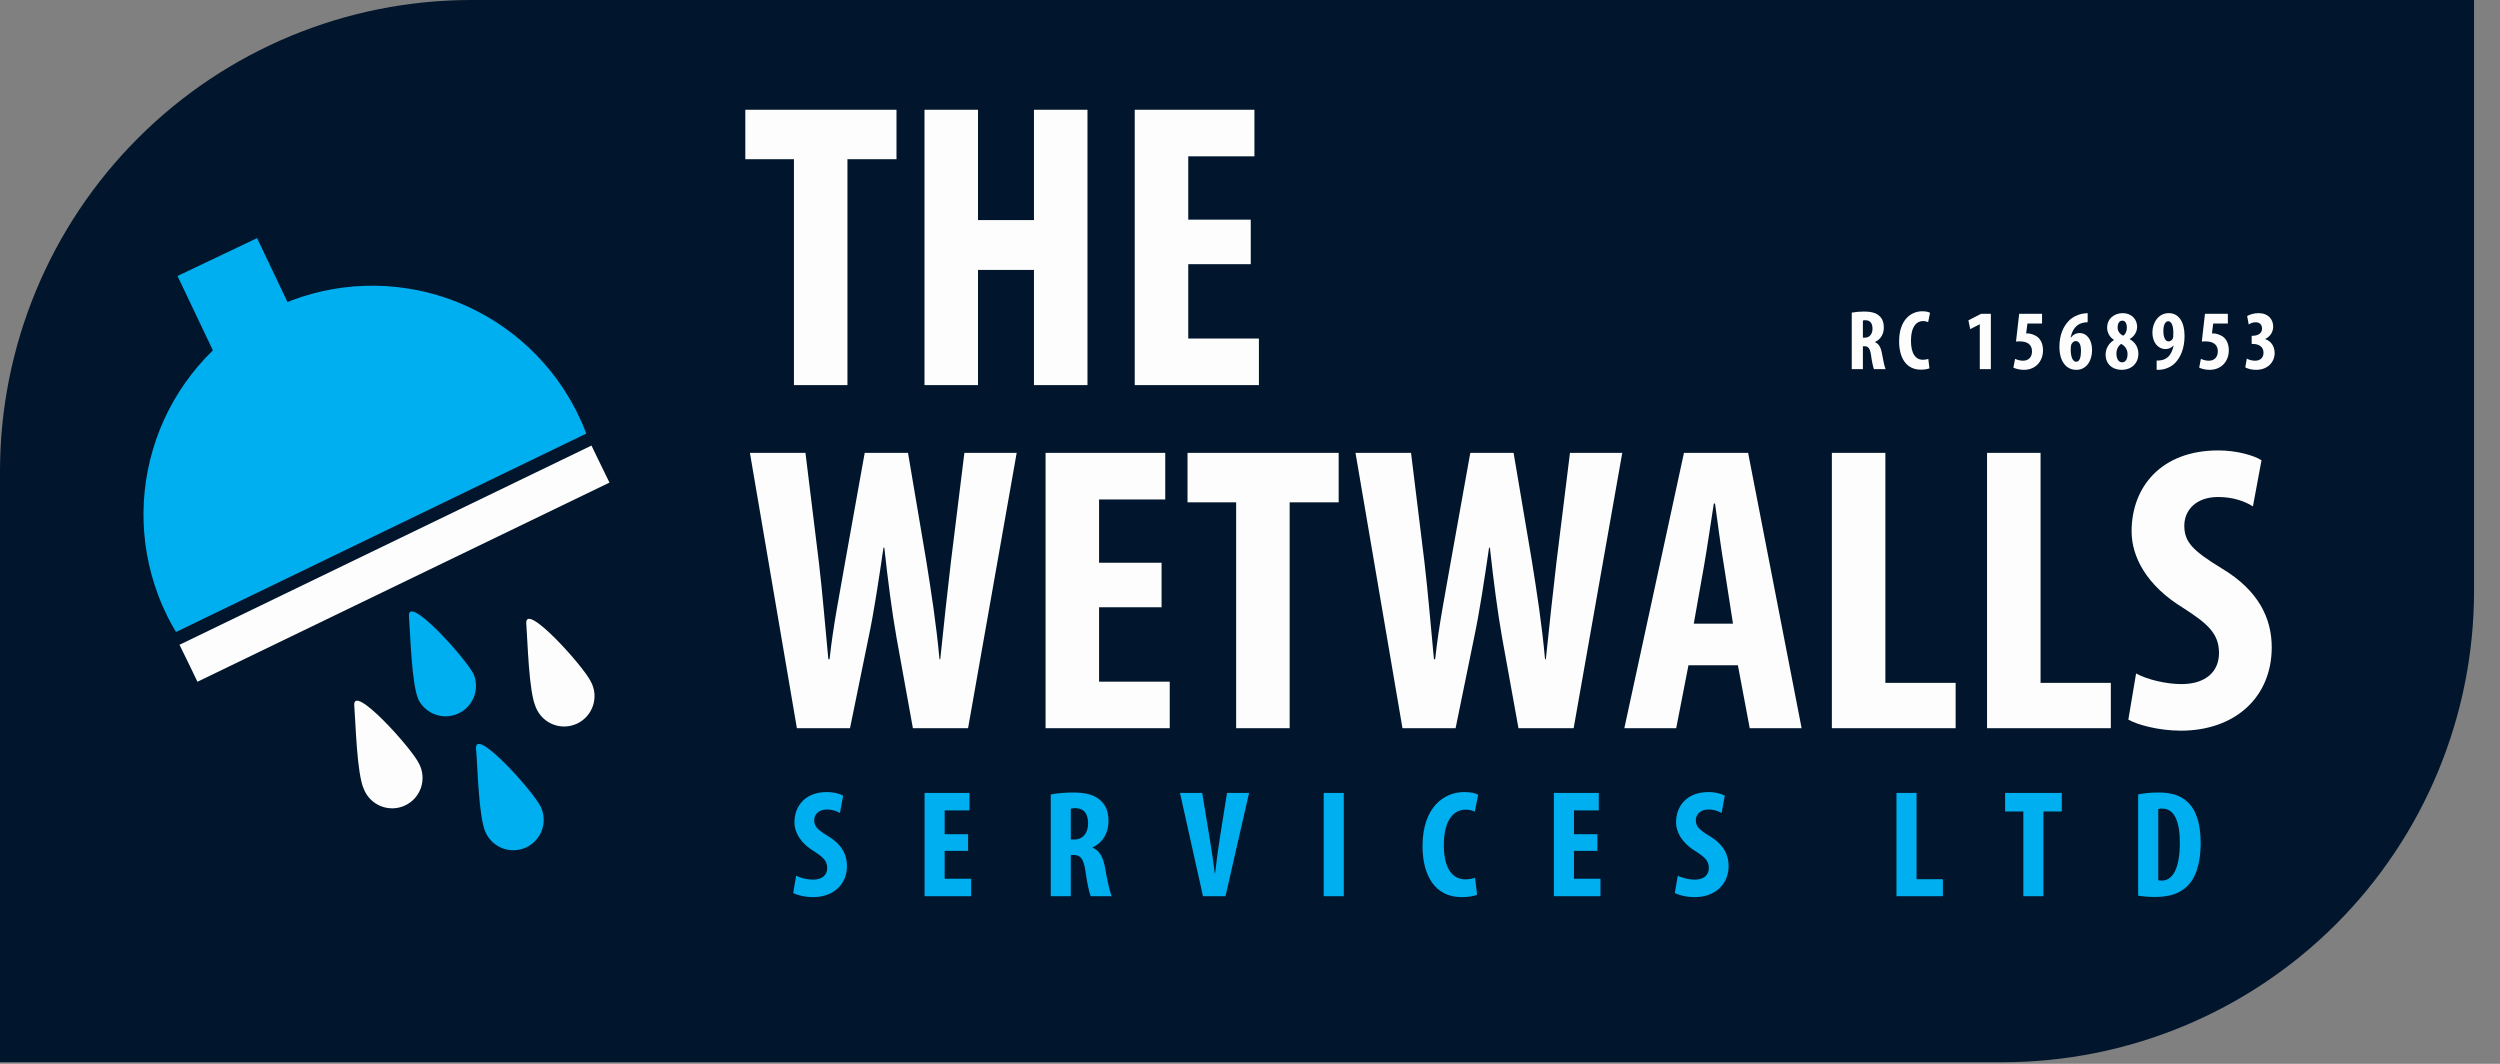
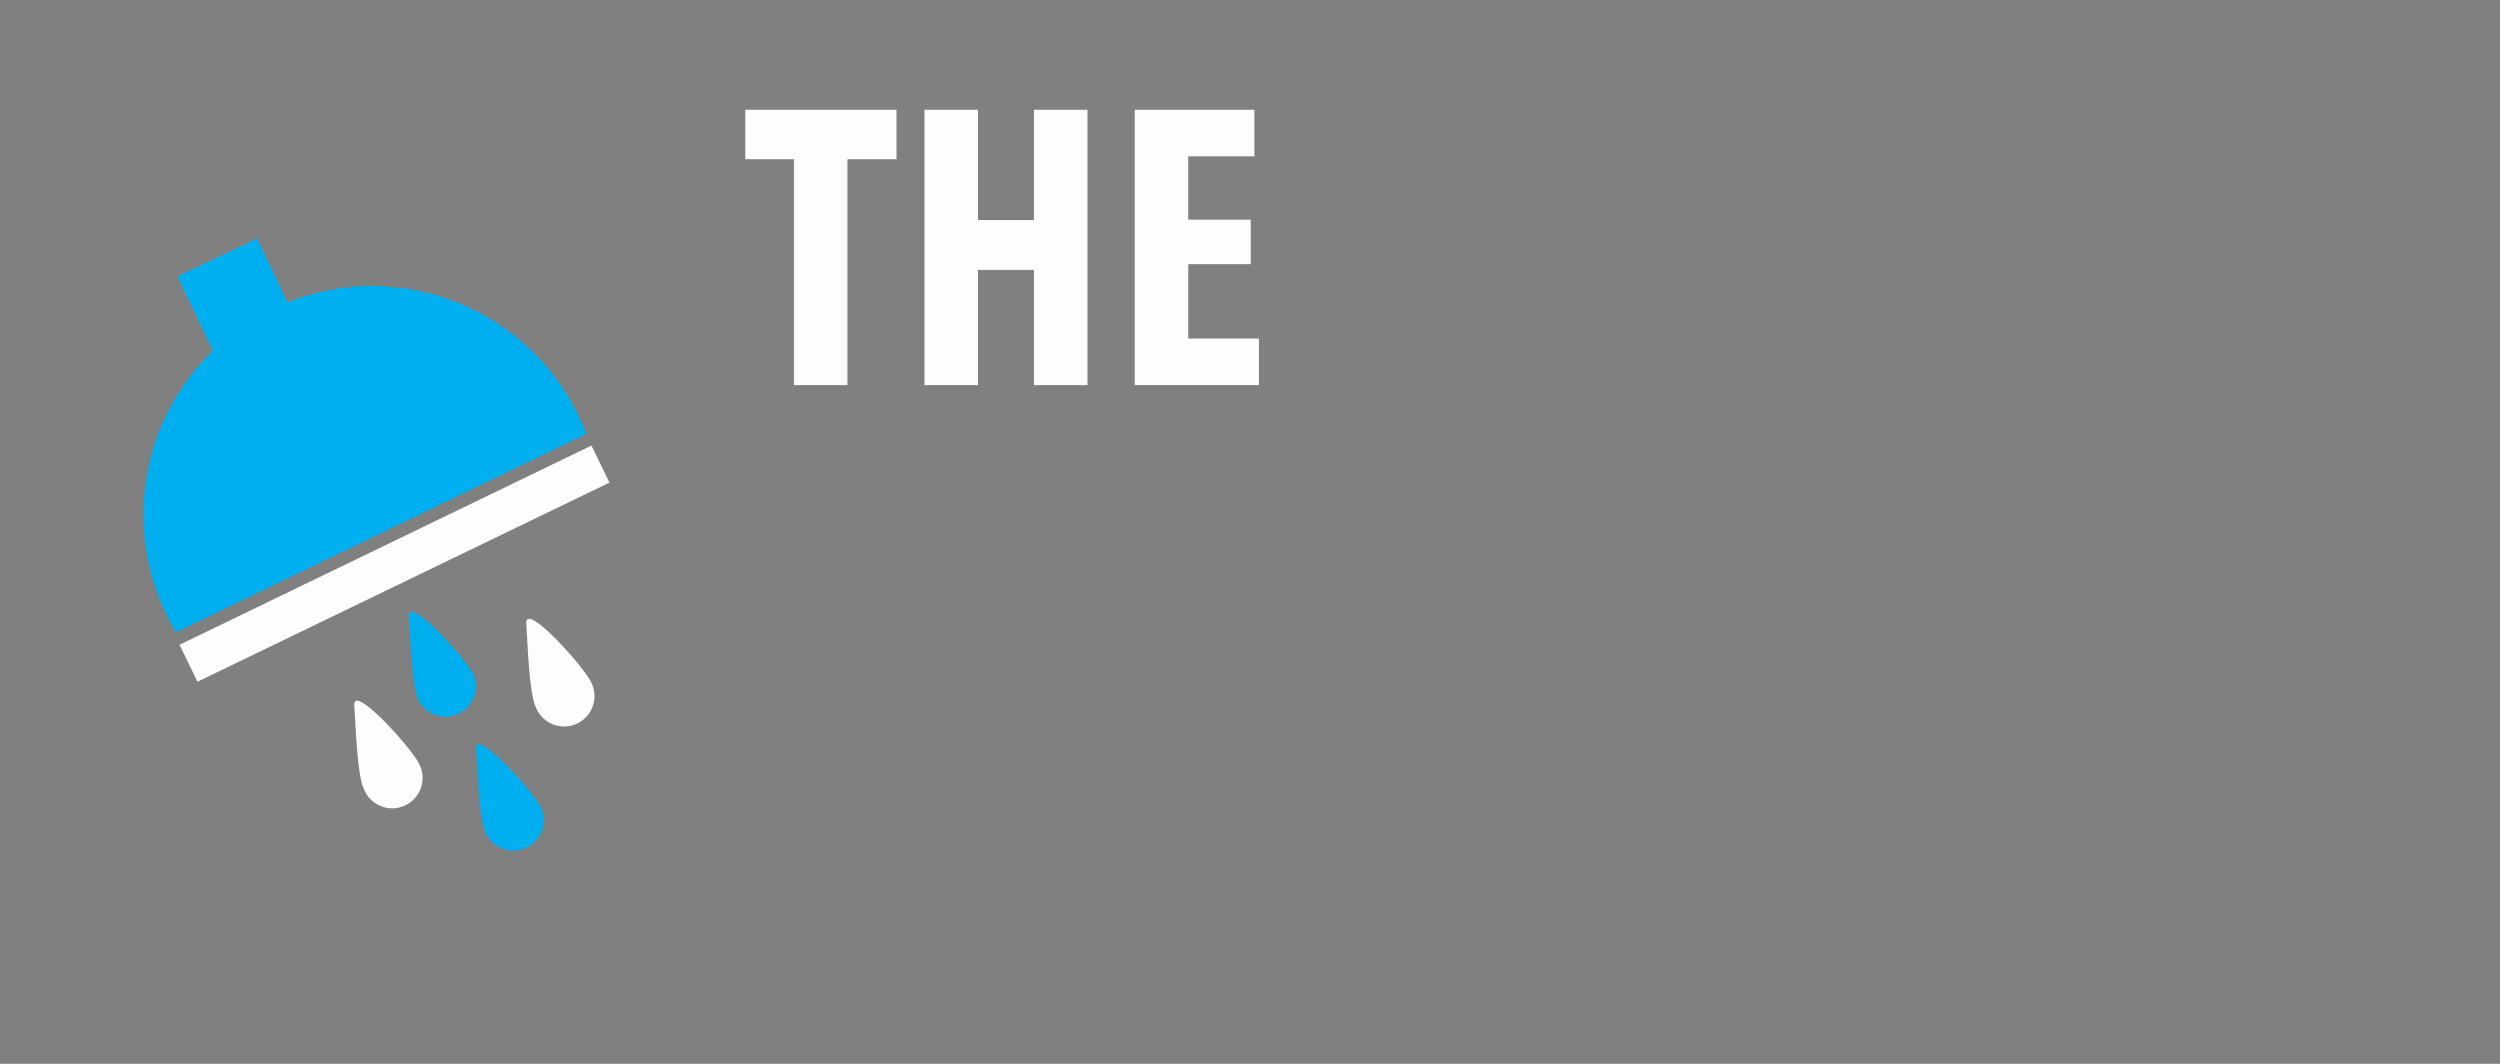
<svg xmlns="http://www.w3.org/2000/svg" width="94" height="40" viewBox="0 0 94 40" fill="none">
  <rect x="0" y="0" width="94" height="40" fill="#808080" stroke="none" />
  <g clip-path="url(#clip0_40_360)">
-     <path d="M17.722 0H93.024V22.218C93.024 26.918 91.157 31.425 87.834 34.749C84.51 38.072 80.002 39.939 75.302 39.939H0V17.722C0 13.021 1.867 8.514 5.191 5.191C8.514 1.867 13.021 0 17.722 0Z" fill="#01162C" />
    <path d="M29.852 14.48V5.986H28.024V4.127H33.708V5.986H31.864V14.48H29.852ZM34.761 4.127H36.773V8.275H38.877V4.127H40.889V14.48H38.877V10.149H36.773V14.48H34.761V4.127ZM47.028 8.259V9.933H44.678V12.729H47.335V14.48H42.666V4.127H47.166V5.878H44.678V8.259H47.028Z" fill="#FDFDFD" />
-     <path d="M31.96 27.381H29.963L28.197 17.028H30.285L30.792 21.16C30.931 22.343 31.023 23.525 31.146 24.785H31.192C31.33 23.51 31.56 22.389 31.775 21.145L32.513 17.028H34.141L34.832 21.114C35.016 22.281 35.201 23.433 35.324 24.785H35.354C35.492 23.433 35.615 22.327 35.754 21.129L36.261 17.028H38.227L36.399 27.381H34.325L33.711 23.986C33.542 23.034 33.388 21.851 33.25 20.592H33.219C33.035 21.836 32.866 22.988 32.651 24.002L31.96 27.381ZM43.675 21.16V22.834H41.325V25.63H43.982V27.381H39.313V17.028H43.813V18.779H41.325V21.16H43.675ZM46.479 27.381V18.887H44.651V17.028H50.334V18.887H48.491V27.381H46.479ZM54.73 27.381H52.733L50.967 17.028H53.055L53.562 21.16C53.701 22.343 53.793 23.525 53.916 24.785H53.962C54.1 23.51 54.33 22.389 54.545 21.145L55.283 17.028H56.911L57.602 21.114C57.786 22.281 57.971 23.433 58.093 24.785H58.124C58.263 23.433 58.385 22.327 58.524 21.129L59.031 17.028H60.997L59.169 27.381H57.095L56.481 23.986C56.312 23.034 56.158 21.851 56.02 20.592H55.989C55.805 21.836 55.636 22.988 55.421 24.002L54.73 27.381ZM65.345 25.015H63.486L63.025 27.381H61.075L63.317 17.028H65.729L67.741 27.381H65.79L65.345 25.015ZM63.686 23.449H65.16L64.823 21.283C64.715 20.653 64.577 19.609 64.485 18.933H64.439C64.331 19.624 64.177 20.684 64.07 21.283L63.686 23.449ZM68.878 27.381V17.028H70.89V25.676H73.532V27.381H68.878ZM74.713 27.381V17.028H76.725V25.676H79.367V27.381H74.713ZM80.025 27.058L80.317 25.323C80.732 25.553 81.454 25.722 82.022 25.722C82.959 25.722 83.435 25.23 83.435 24.555C83.435 23.802 82.975 23.433 82.099 22.865C80.686 22.005 80.148 20.914 80.148 19.977C80.148 18.318 81.254 16.936 83.405 16.936C84.096 16.936 84.741 17.12 85.033 17.305L84.71 19.04C84.418 18.856 83.973 18.687 83.405 18.687C82.544 18.687 82.13 19.209 82.13 19.762C82.13 20.377 82.437 20.699 83.543 21.375C84.925 22.204 85.417 23.249 85.417 24.34C85.417 26.229 84.019 27.473 82.007 27.473C81.177 27.473 80.379 27.258 80.025 27.058Z" fill="#FDFDFD" />
-     <path d="M29.825 33.577L29.934 32.926C30.09 33.012 30.36 33.075 30.573 33.075C30.925 33.075 31.103 32.891 31.103 32.638C31.103 32.355 30.931 32.217 30.602 32.004C30.072 31.682 29.871 31.273 29.871 30.921C29.871 30.299 30.285 29.781 31.092 29.781C31.351 29.781 31.593 29.85 31.702 29.919L31.581 30.57C31.472 30.501 31.305 30.437 31.092 30.437C30.769 30.437 30.614 30.633 30.614 30.841C30.614 31.071 30.729 31.192 31.144 31.445C31.662 31.756 31.846 32.148 31.846 32.557C31.846 33.266 31.322 33.732 30.568 33.732C30.257 33.732 29.957 33.651 29.825 33.577ZM36.4 31.365V31.993H35.519V33.041H36.515V33.698H34.764V29.815H36.452V30.472H35.519V31.365H36.4ZM39.508 33.698V29.873C39.744 29.827 40.044 29.798 40.331 29.798C40.746 29.798 41.121 29.861 41.368 30.086C41.605 30.299 41.679 30.558 41.679 30.892C41.679 31.307 41.472 31.682 41.08 31.86V31.872C41.345 31.981 41.478 32.223 41.553 32.644C41.627 33.075 41.731 33.554 41.8 33.698H41.011C40.959 33.588 40.873 33.197 40.815 32.764C40.746 32.286 40.625 32.148 40.378 32.148H40.262V33.698H39.508ZM40.262 30.409V31.566H40.401C40.729 31.566 40.913 31.301 40.913 30.962C40.913 30.628 40.781 30.397 40.447 30.386C40.378 30.386 40.303 30.391 40.262 30.409ZM46.078 33.698H45.232L44.368 29.815H45.203L45.479 31.491C45.543 31.912 45.623 32.384 45.675 32.839H45.687C45.739 32.379 45.802 31.912 45.871 31.474L46.136 29.815H46.965L46.078 33.698ZM49.771 29.815H50.526V33.698H49.771V29.815ZM55.463 33.006L55.538 33.64C55.428 33.692 55.215 33.732 54.956 33.732C53.959 33.732 53.487 32.92 53.487 31.814C53.487 30.351 54.299 29.781 55.054 29.781C55.319 29.781 55.503 29.833 55.578 29.884L55.451 30.518C55.365 30.478 55.267 30.443 55.1 30.443C54.673 30.443 54.288 30.812 54.288 31.774C54.288 32.701 54.639 33.064 55.1 33.064C55.226 33.064 55.37 33.035 55.463 33.006ZM60.062 31.365V31.993H59.181V33.041H60.177V33.698H58.426V29.815H60.114V30.472H59.181V31.365H60.062ZM62.974 33.577L63.084 32.926C63.239 33.012 63.51 33.075 63.723 33.075C64.074 33.075 64.253 32.891 64.253 32.638C64.253 32.355 64.08 32.217 63.752 32.004C63.222 31.682 63.02 31.273 63.02 30.921C63.02 30.299 63.435 29.781 64.241 29.781C64.501 29.781 64.742 29.85 64.852 29.919L64.731 30.57C64.621 30.501 64.454 30.437 64.241 30.437C63.919 30.437 63.763 30.633 63.763 30.841C63.763 31.071 63.878 31.192 64.293 31.445C64.811 31.756 64.996 32.148 64.996 32.557C64.996 33.266 64.472 33.732 63.717 33.732C63.406 33.732 63.107 33.651 62.974 33.577ZM71.307 33.698V29.815H72.062V33.058H73.053V33.698H71.307ZM76.078 33.698V30.512H75.392V29.815H77.523V30.512H76.832V33.698H76.078ZM80.395 33.68V29.873C80.585 29.827 80.862 29.798 81.161 29.798C81.651 29.798 81.991 29.913 82.239 30.144C82.573 30.443 82.745 30.956 82.745 31.71C82.745 32.494 82.544 33.053 82.204 33.352C81.939 33.6 81.559 33.726 81.023 33.726C80.781 33.726 80.545 33.703 80.395 33.68ZM81.15 30.42V33.099C81.19 33.11 81.242 33.11 81.282 33.11C81.645 33.11 81.962 32.753 81.962 31.682C81.962 30.887 81.755 30.403 81.3 30.403C81.248 30.403 81.196 30.403 81.15 30.42Z" fill="#00AFEF" />
-     <path d="M69.626 13.88V11.755C69.757 11.73 69.923 11.714 70.083 11.714C70.314 11.714 70.522 11.749 70.659 11.874C70.79 11.992 70.832 12.136 70.832 12.322C70.832 12.552 70.717 12.76 70.499 12.859V12.866C70.646 12.926 70.72 13.061 70.762 13.294C70.803 13.534 70.861 13.8 70.899 13.88H70.461C70.432 13.819 70.384 13.602 70.352 13.362C70.314 13.096 70.246 13.019 70.109 13.019H70.045V13.88H69.626ZM70.045 12.053V12.696H70.122C70.304 12.696 70.406 12.549 70.406 12.36C70.406 12.174 70.333 12.046 70.147 12.04C70.109 12.04 70.067 12.043 70.045 12.053ZM72.505 13.496L72.546 13.848C72.486 13.877 72.367 13.899 72.223 13.899C71.669 13.899 71.407 13.448 71.407 12.834C71.407 12.021 71.858 11.704 72.278 11.704C72.425 11.704 72.527 11.733 72.569 11.762L72.498 12.114C72.45 12.091 72.396 12.072 72.303 12.072C72.066 12.072 71.852 12.277 71.852 12.811C71.852 13.326 72.047 13.528 72.303 13.528C72.374 13.528 72.454 13.512 72.505 13.496ZM74.44 13.88V12.194H74.433L74.081 12.376L74.011 12.046L74.488 11.8H74.856V13.88H74.44ZM76.781 11.8V12.165H76.231L76.183 12.539C76.202 12.536 76.222 12.536 76.244 12.536C76.334 12.539 76.516 12.581 76.638 12.693C76.753 12.805 76.817 12.962 76.817 13.173C76.817 13.576 76.548 13.906 76.094 13.906C75.946 13.906 75.786 13.867 75.703 13.822L75.767 13.493C75.844 13.528 75.95 13.563 76.065 13.563C76.269 13.563 76.404 13.432 76.404 13.211C76.404 12.93 76.193 12.837 75.953 12.837C75.895 12.837 75.847 12.837 75.802 12.843L75.921 11.8H76.781ZM78.496 11.774V12.114C78.445 12.117 78.387 12.123 78.323 12.136C78.048 12.194 77.91 12.427 77.856 12.69H77.869C77.942 12.59 78.051 12.523 78.192 12.523C78.47 12.523 78.662 12.776 78.662 13.166C78.662 13.534 78.474 13.906 78.067 13.906C77.674 13.906 77.434 13.563 77.434 13.045C77.434 12.59 77.581 12.283 77.773 12.078C77.91 11.928 78.115 11.832 78.285 11.797C78.384 11.781 78.454 11.778 78.496 11.774ZM78.067 13.602C78.202 13.602 78.246 13.416 78.246 13.166C78.243 12.99 78.189 12.824 78.051 12.824C77.984 12.824 77.917 12.869 77.878 12.962C77.869 12.987 77.859 13.048 77.859 13.147C77.859 13.419 77.936 13.602 78.067 13.602ZM79.484 12.786V12.779C79.305 12.664 79.228 12.485 79.228 12.322C79.228 11.982 79.497 11.774 79.817 11.774C80.115 11.774 80.355 11.976 80.355 12.286C80.355 12.424 80.3 12.613 80.079 12.747V12.754C80.271 12.859 80.403 13.051 80.403 13.298C80.403 13.682 80.121 13.906 79.778 13.906C79.42 13.906 79.171 13.678 79.171 13.339C79.171 13.08 79.311 12.894 79.484 12.786ZM79.791 13.624C79.926 13.624 79.996 13.49 79.996 13.314C79.996 13.118 79.874 12.99 79.756 12.93C79.65 13.003 79.577 13.131 79.577 13.294C79.577 13.474 79.65 13.624 79.791 13.624ZM79.801 12.056C79.676 12.056 79.622 12.181 79.622 12.309C79.622 12.456 79.705 12.558 79.826 12.622C79.916 12.578 79.971 12.446 79.971 12.325C79.971 12.184 79.922 12.056 79.801 12.056ZM81.09 13.906V13.557C81.17 13.557 81.211 13.554 81.279 13.541C81.362 13.525 81.451 13.483 81.525 13.416C81.615 13.33 81.691 13.182 81.727 12.997H81.717C81.65 13.07 81.554 13.125 81.419 13.125C81.151 13.125 80.93 12.885 80.93 12.504C80.93 12.146 81.147 11.774 81.547 11.774C81.935 11.774 82.139 12.126 82.139 12.629C82.139 13.099 81.989 13.429 81.797 13.634C81.669 13.771 81.487 13.864 81.282 13.896C81.218 13.906 81.154 13.906 81.09 13.906ZM81.525 12.078C81.419 12.078 81.336 12.216 81.343 12.469C81.346 12.67 81.41 12.837 81.538 12.837C81.611 12.837 81.675 12.782 81.698 12.728C81.714 12.69 81.717 12.645 81.717 12.507C81.717 12.232 81.64 12.078 81.525 12.078ZM83.767 11.8V12.165H83.217L83.169 12.539C83.188 12.536 83.207 12.536 83.23 12.536C83.32 12.539 83.502 12.581 83.624 12.693C83.739 12.805 83.803 12.962 83.803 13.173C83.803 13.576 83.534 13.906 83.079 13.906C82.932 13.906 82.772 13.867 82.689 13.822L82.753 13.493C82.83 13.528 82.936 13.563 83.051 13.563C83.255 13.563 83.39 13.432 83.39 13.211C83.39 12.93 83.179 12.837 82.939 12.837C82.881 12.837 82.833 12.837 82.788 12.843L82.907 11.8H83.767ZM84.423 13.813L84.48 13.483C84.564 13.531 84.682 13.563 84.791 13.563C84.996 13.563 85.108 13.438 85.108 13.262C85.108 13.032 84.928 12.936 84.72 12.933H84.663V12.626H84.704C84.858 12.622 85.053 12.558 85.053 12.357C85.053 12.206 84.96 12.117 84.813 12.117C84.717 12.117 84.628 12.149 84.551 12.2L84.493 11.883C84.58 11.829 84.749 11.774 84.922 11.774C85.287 11.774 85.472 12.011 85.472 12.277C85.472 12.485 85.357 12.658 85.172 12.744V12.75C85.373 12.818 85.527 13 85.527 13.278C85.527 13.595 85.284 13.906 84.829 13.906C84.663 13.906 84.512 13.864 84.423 13.813Z" fill="#FDFDFD" />
    <path d="M22.043 16.303L6.617 23.763C6.509 23.579 6.406 23.396 6.309 23.207C6.18 22.936 6.052 22.666 5.944 22.369C5.19 20.36 5.214 18.142 6.011 16.149C6.809 14.157 8.322 12.534 10.254 11.6C12.187 10.666 14.398 10.488 16.455 11.101C18.512 11.714 20.265 13.073 21.371 14.912C21.477 15.094 21.582 15.279 21.678 15.466C21.816 15.748 21.939 16.021 22.043 16.303Z" fill="#00AFEF" />
    <path d="M22.916 18.145L22.881 18.162L7.456 25.618L7.424 25.633L7.15 25.064L6.748 24.241L6.782 24.228L22.208 16.768L22.24 16.753L22.516 17.325L22.916 18.145Z" fill="#FDFDFD" />
    <path d="M17.813 25.361C17.923 25.633 17.924 25.936 17.817 26.209C17.709 26.482 17.501 26.703 17.235 26.827C16.969 26.95 16.666 26.967 16.388 26.873C16.11 26.779 15.878 26.583 15.742 26.323C15.47 25.753 15.429 23.8 15.377 23.181C15.296 22.285 17.548 24.79 17.813 25.361Z" fill="#00AFEF" />
    <path d="M22.222 25.64C22.295 25.777 22.338 25.927 22.351 26.081C22.363 26.236 22.344 26.392 22.294 26.538C22.245 26.685 22.166 26.82 22.062 26.936C21.959 27.051 21.833 27.145 21.693 27.21C21.552 27.275 21.4 27.311 21.245 27.316C21.09 27.32 20.936 27.294 20.791 27.237C20.647 27.18 20.516 27.094 20.406 26.985C20.296 26.876 20.209 26.746 20.151 26.602C19.879 26.032 19.839 24.079 19.789 23.459C19.705 22.564 21.958 25.069 22.222 25.64Z" fill="#FDFDFD" />
    <path d="M20.337 30.346C20.465 30.621 20.478 30.935 20.373 31.22C20.269 31.505 20.055 31.736 19.78 31.864C19.505 31.991 19.191 32.004 18.906 31.9C18.621 31.795 18.39 31.582 18.262 31.306C17.991 30.736 17.96 28.798 17.9 28.163C17.815 27.266 20.072 29.773 20.337 30.346Z" fill="#00AFEF" />
    <path d="M15.757 28.716C15.829 28.853 15.873 29.004 15.885 29.158C15.897 29.313 15.878 29.468 15.829 29.615C15.779 29.762 15.7 29.897 15.597 30.013C15.493 30.128 15.367 30.221 15.227 30.287C15.086 30.352 14.934 30.388 14.779 30.393C14.624 30.397 14.47 30.37 14.325 30.313C14.181 30.256 14.05 30.171 13.94 30.062C13.83 29.953 13.743 29.822 13.685 29.679C13.414 29.108 13.373 27.155 13.321 26.537C13.236 25.642 15.492 28.146 15.757 28.716Z" fill="#FDFDFD" />
    <path d="M9.666 8.953L6.674 10.377L8.279 13.75L11.271 12.327L9.666 8.953Z" fill="#00AFEF" />
  </g>
  <defs>
    <clipPath id="clip0_40_360">
      <rect width="93.12" height="40" fill="white" />
    </clipPath>
  </defs>
</svg>